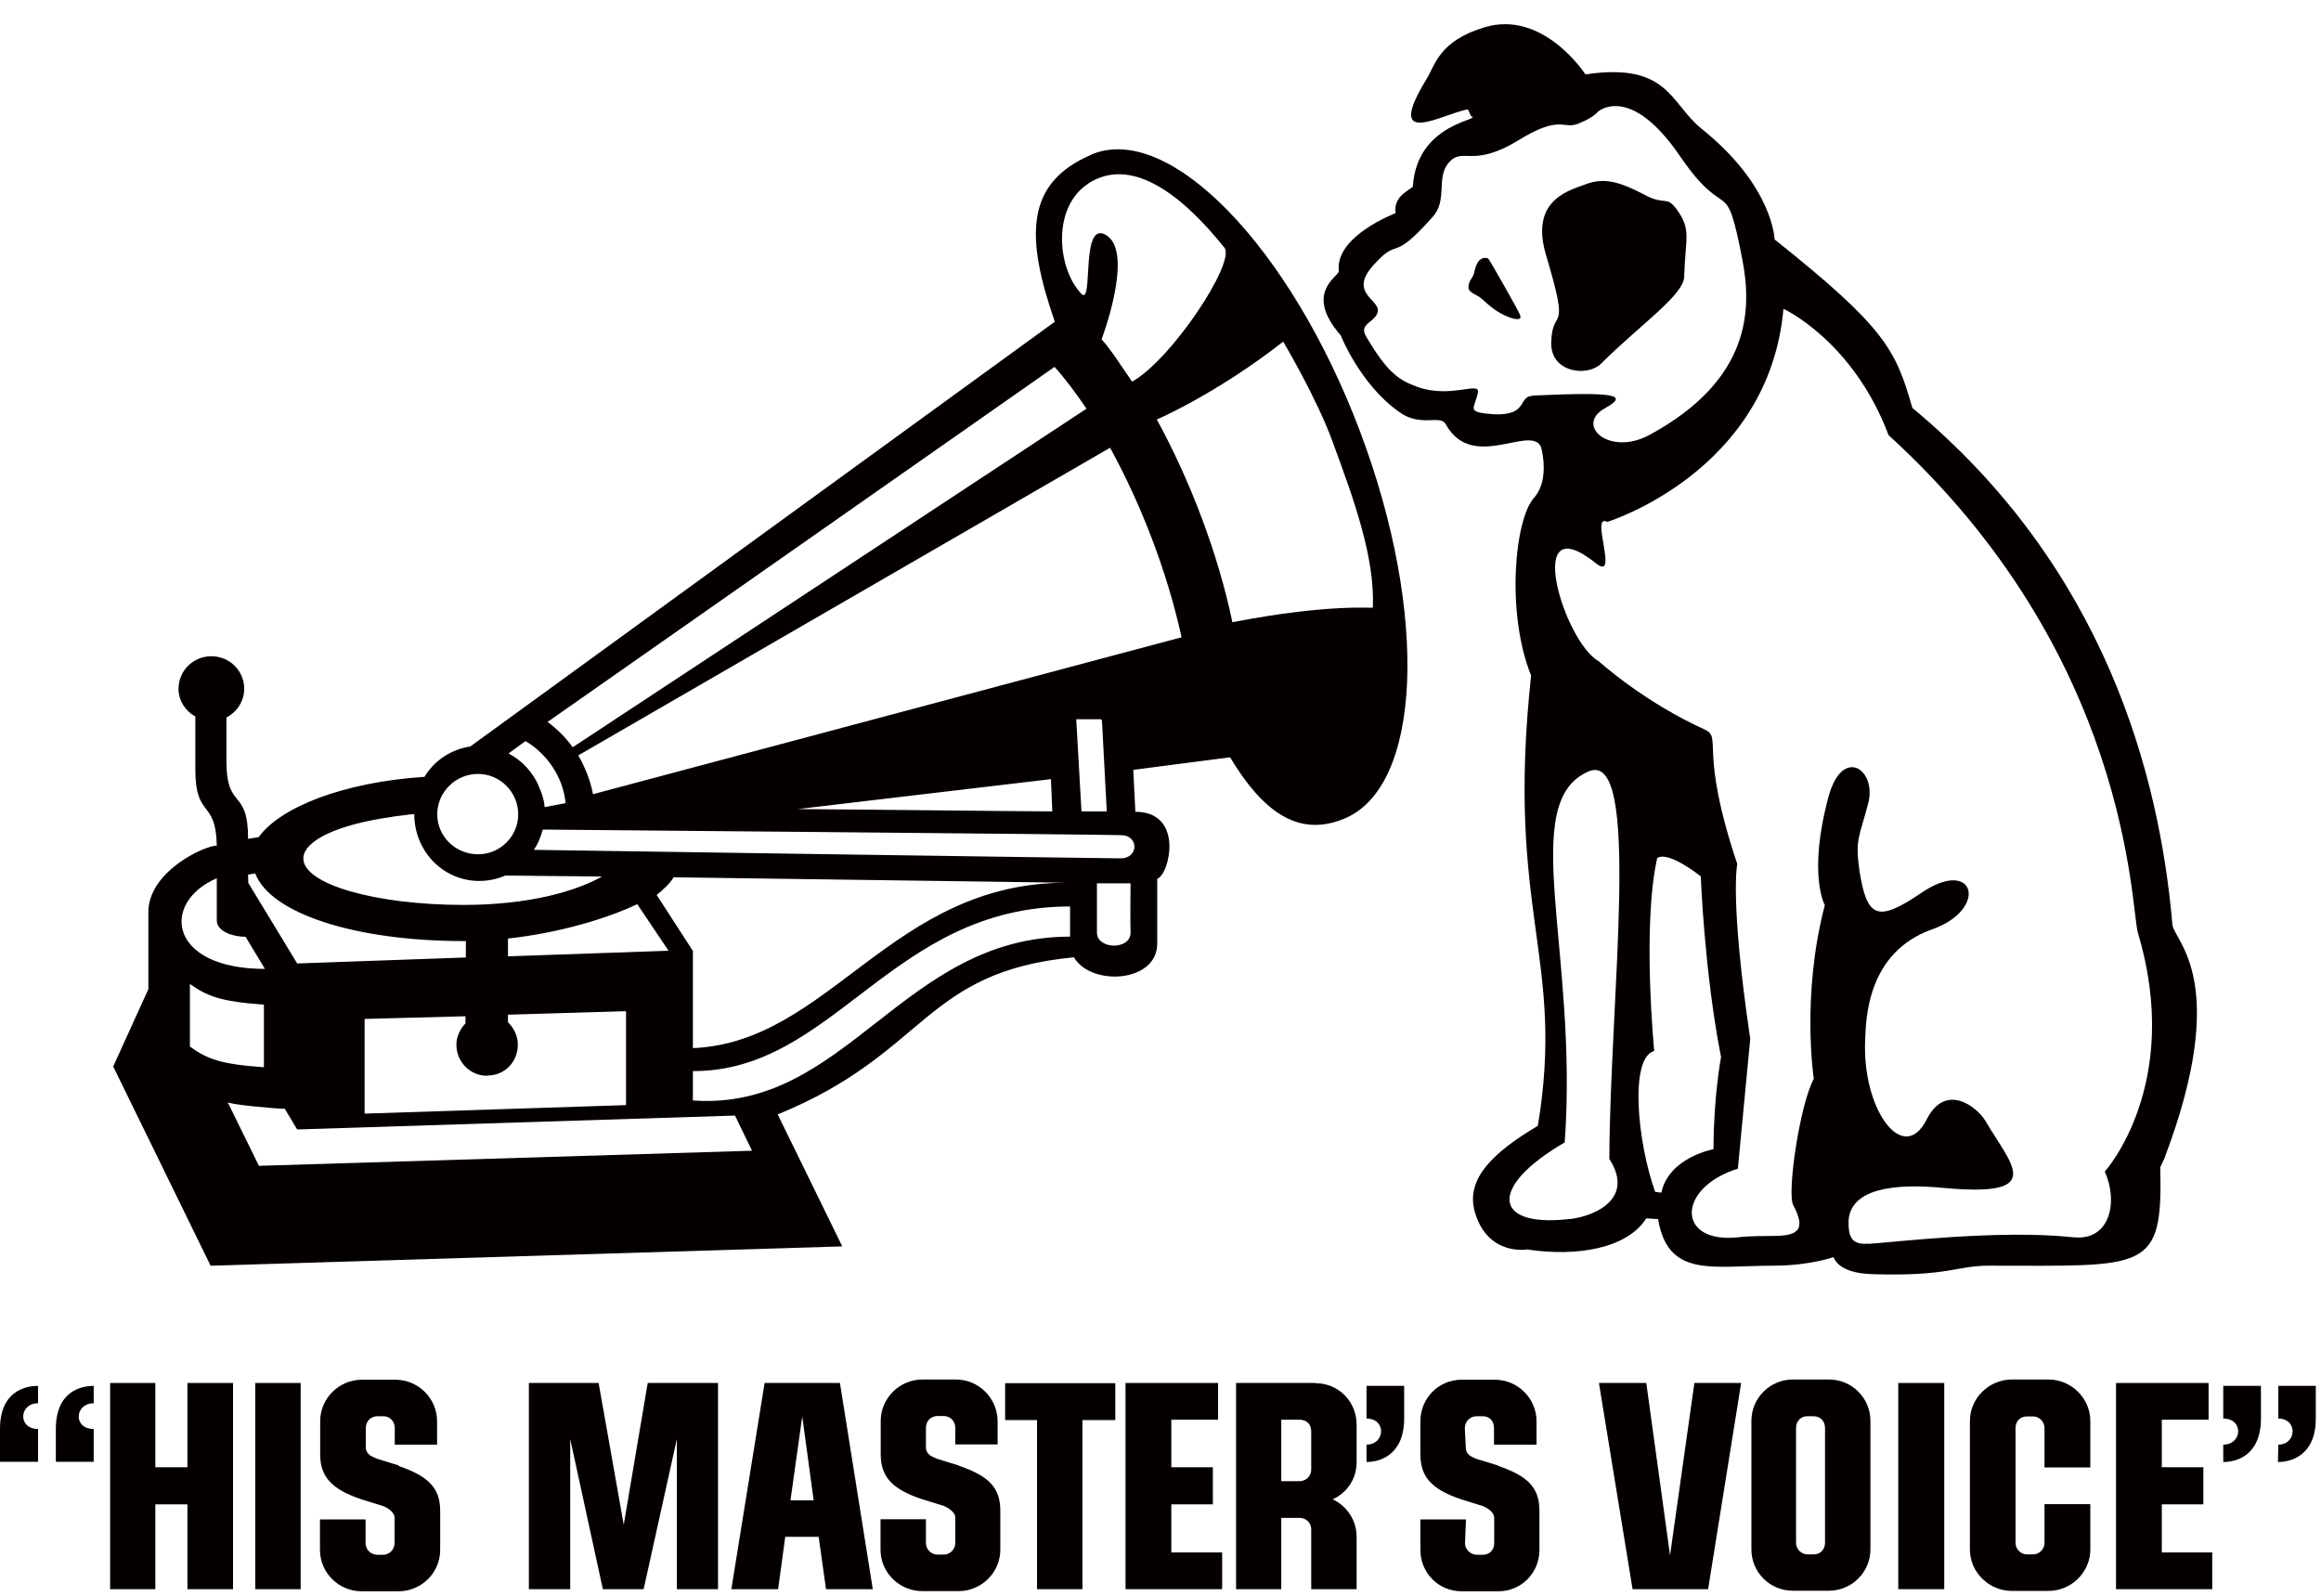
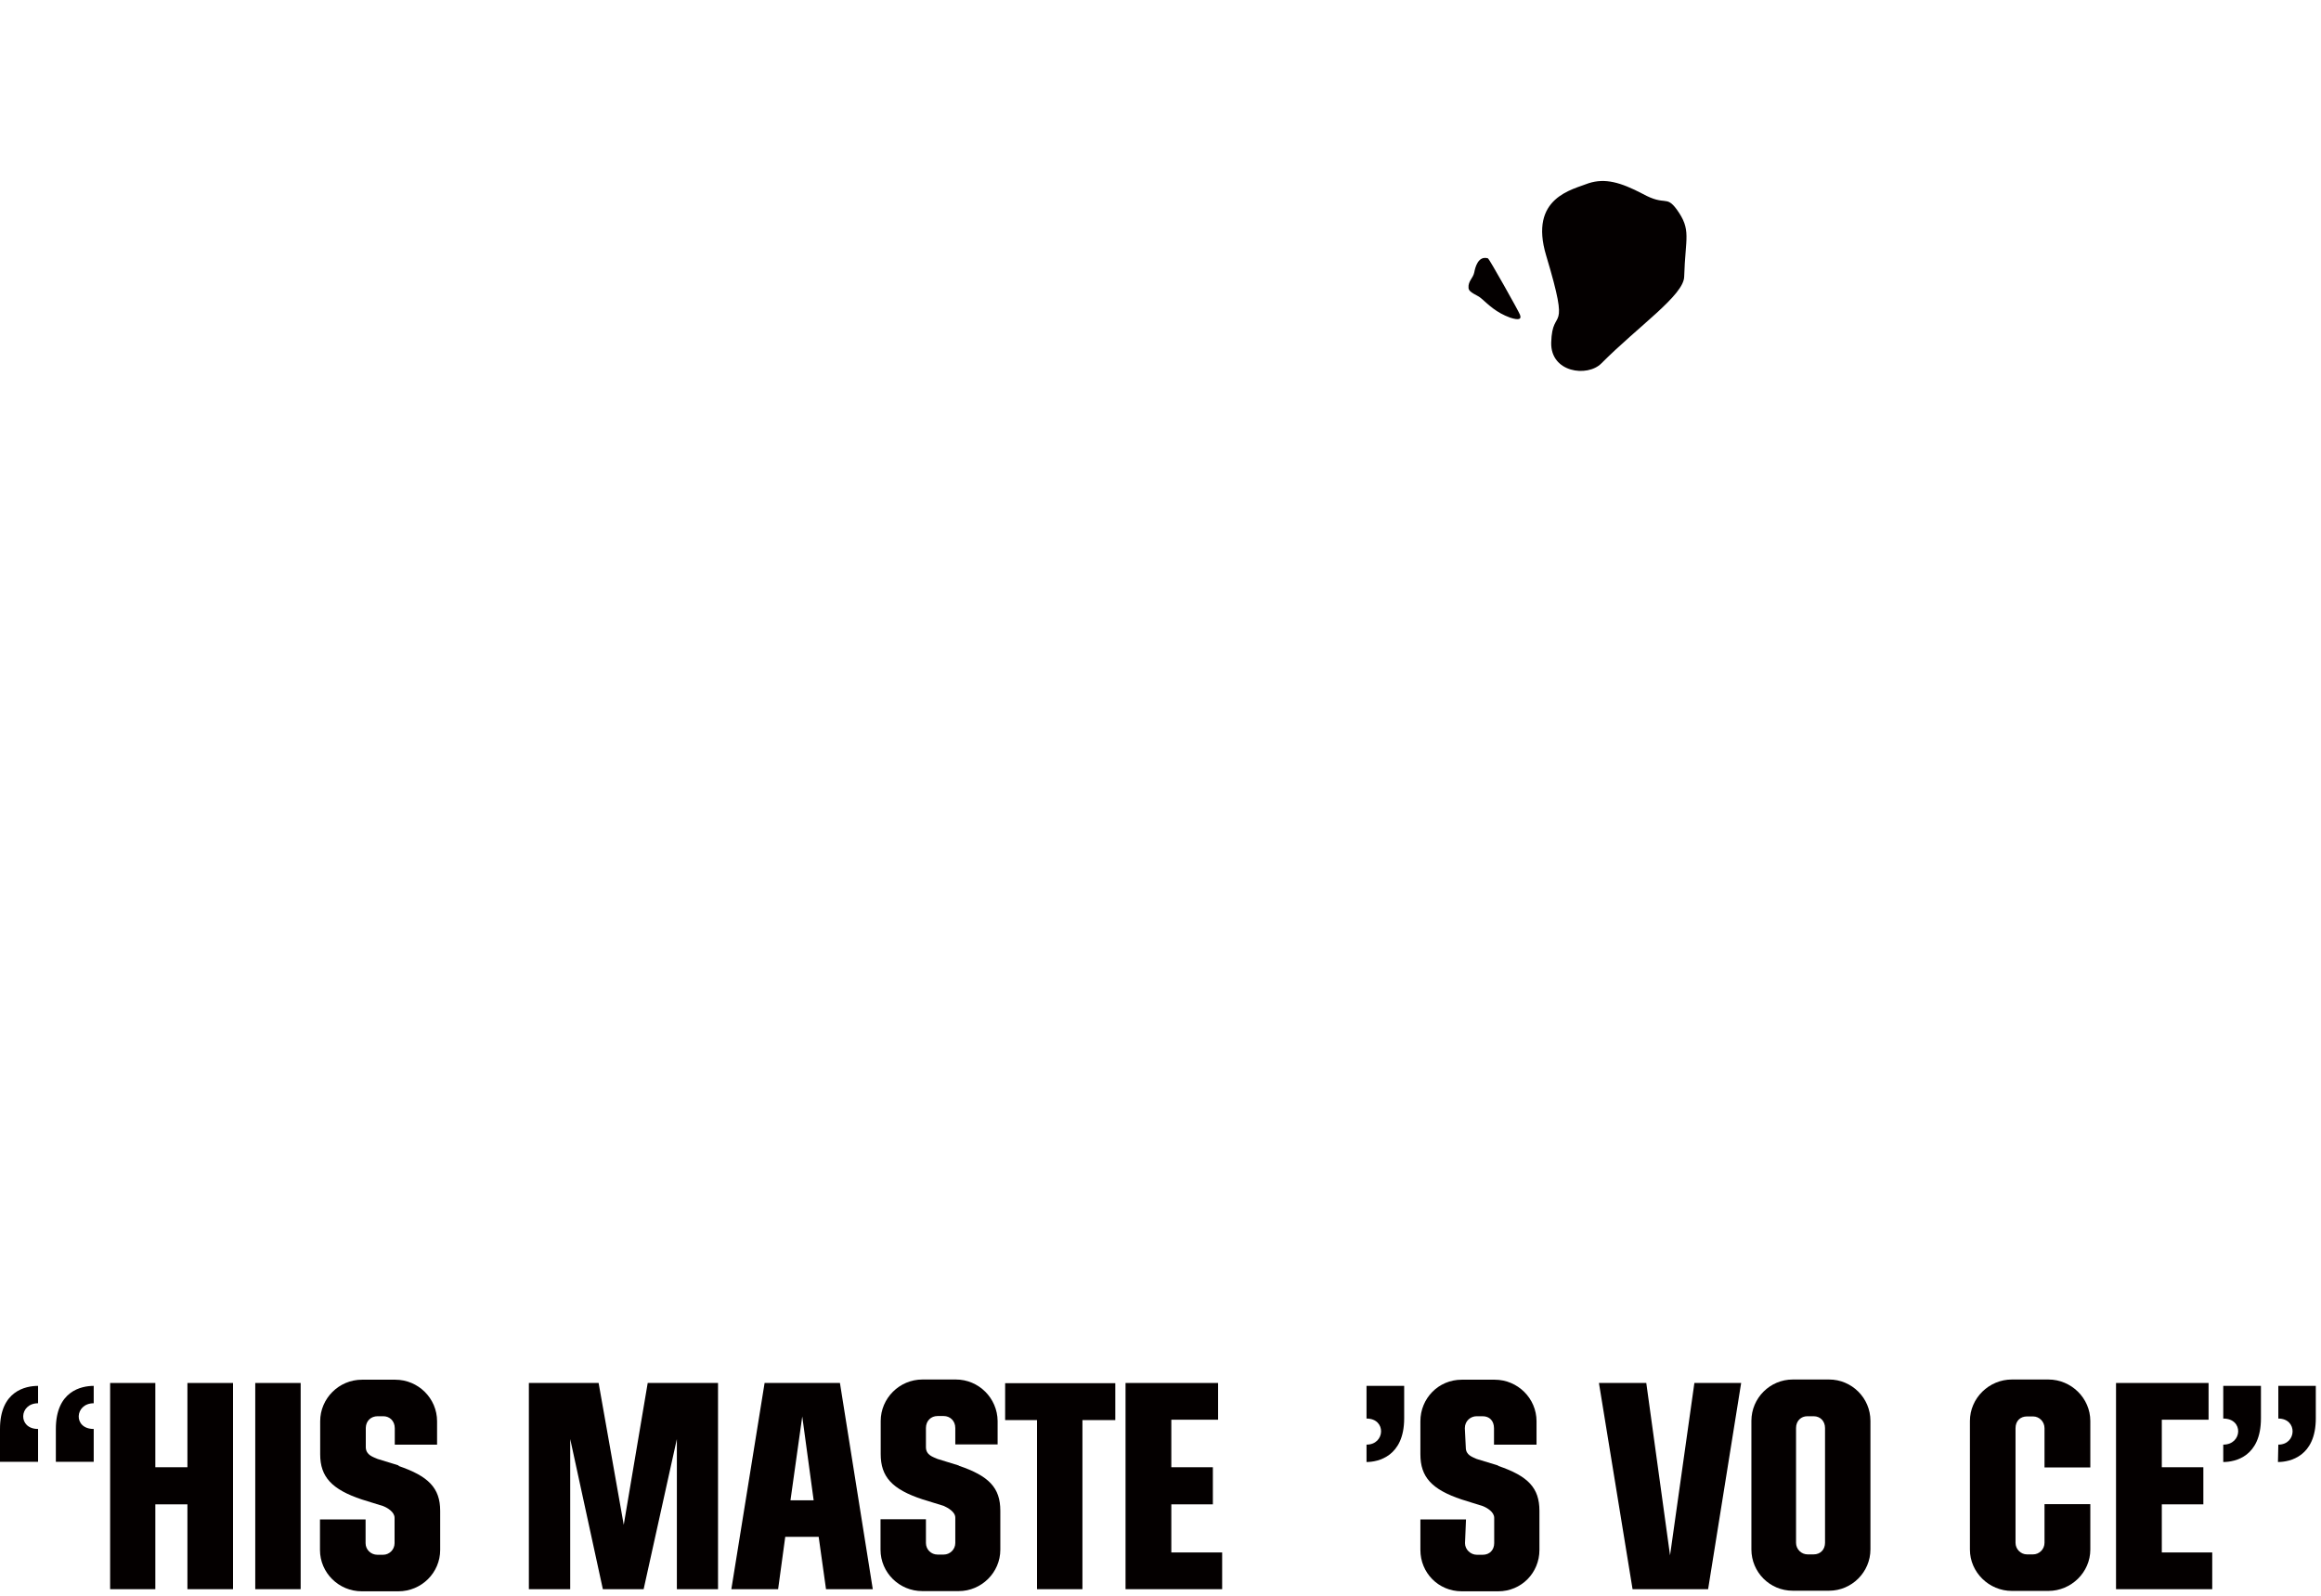
<svg xmlns="http://www.w3.org/2000/svg" width="80" height="55" viewBox="0 0 80 55" fill="none">
  <g clip-path="url(#clip0_7037_13005)">
-     <path d="M37.609 5.335C35.311 6.321 35.358 8.199 36.357 11.089L16.21 25.728C15.551 25.828 14.971 26.208 14.632 26.774C11.828 26.96 9.663 27.819 8.917 28.852L8.551 28.912C8.551 27.12 7.805 27.966 7.805 26.221V24.729C8.165 24.543 8.418 24.163 8.418 23.743C8.418 23.111 7.905 22.618 7.286 22.618C6.666 22.618 6.153 23.111 6.153 23.743C6.153 24.15 6.393 24.509 6.733 24.696V26.527C6.733 28.226 7.446 27.533 7.472 29.145C7.046 29.145 5.114 30.037 5.114 31.436V34.093L3.902 36.757L7.259 43.624L29.031 42.958L26.806 38.409C31.981 36.298 31.802 33.494 37.016 32.994C37.602 34.007 39.907 33.873 39.887 32.508V30.29C40.313 30.144 40.826 27.979 39.134 27.979L39.061 26.534L42.398 26.101C43.49 27.919 44.709 28.872 46.294 28.232C49.011 27.173 49.264 21.186 46.873 14.859C44.482 8.525 40.286 4.169 37.596 5.335M37.516 6.321C38.928 5.415 40.613 6.554 42.205 8.538C42.591 9.051 40.38 12.395 39.021 13.154C38.648 12.621 38.328 12.095 37.969 11.695C37.969 11.695 39.081 8.765 38.162 8.126C37.203 7.473 37.716 10.616 37.263 10.117C36.43 9.231 36.257 7.126 37.523 6.321M36.35 12.648C36.717 13.054 37.083 13.547 37.449 14.086L19.74 25.755C19.5 25.422 19.207 25.129 18.874 24.882L36.344 12.648H36.35ZM18.122 25.548C18.861 25.988 19.414 26.794 19.494 27.68L18.774 27.819C18.754 27.593 18.694 27.373 18.595 27.16C18.395 26.64 18.008 26.221 17.529 25.968L18.115 25.542L18.122 25.548ZM16.477 26.674C17.242 26.674 17.862 27.307 17.862 28.066C17.862 28.825 17.242 29.444 16.477 29.444C15.711 29.444 15.071 28.838 15.071 28.066C15.071 27.293 15.711 26.674 16.477 26.674ZM13.533 28.146C13.893 28.106 14.126 28.066 14.279 28.059C14.279 29.338 15.278 30.363 16.517 30.363C16.836 30.363 17.136 30.297 17.416 30.177L20.752 30.21C19.833 30.723 18.235 31.189 15.977 31.189C12.927 31.189 10.456 30.47 10.456 29.591C10.456 28.952 11.715 28.399 13.533 28.152M22.637 30.843C22.877 30.643 23.09 30.457 23.217 30.237L36.757 30.424C30.716 30.424 28.591 35.931 23.883 36.124V32.775L22.637 30.85V30.843ZM23.043 32.768L17.509 32.961V32.348C19.274 32.155 20.912 31.662 21.965 31.163L23.043 32.768ZM16.796 37.07C17.396 37.07 17.849 36.604 17.849 35.998C17.849 35.712 17.715 35.432 17.509 35.232V34.972L21.578 34.852V38.089L12.567 38.382V35.119L16.044 35.026V35.272C15.864 35.459 15.731 35.725 15.731 36.005C15.731 36.604 16.21 37.077 16.783 37.077M8.798 30.104C9.317 31.482 12.241 32.435 15.977 32.435H16.057V33.001L10.243 33.207L8.558 30.43C8.558 30.324 8.551 30.277 8.551 30.144L8.798 30.104ZM7.472 30.277V31.722C7.472 32.115 8.052 32.288 8.465 32.288L9.131 33.394C5.794 33.394 5.534 31.103 7.472 30.27M6.546 36.071V33.913C7.132 34.326 7.579 34.519 9.097 34.626V36.784C7.585 36.677 7.139 36.498 6.546 36.071ZM8.924 40.181L7.845 37.983C7.845 38.063 9.51 38.216 9.816 38.216L10.243 38.928L25.334 38.449L25.921 39.661L8.931 40.181H8.924ZM36.883 32.282C31.102 32.282 29.177 38.309 23.883 37.929V36.917C28.765 36.93 30.729 31.243 36.883 31.243V32.282ZM38.968 32.142C38.968 32.755 37.809 32.728 37.809 32.142V30.444H38.968C38.968 30.444 38.954 31.769 38.968 32.142ZM38.635 29.584C37.975 29.584 18.401 29.291 18.401 29.291C18.528 29.111 18.628 28.885 18.708 28.592C18.708 28.592 38.069 28.759 38.675 28.785C39.261 28.818 39.241 29.584 38.628 29.584M27.492 27.886L36.224 26.854L36.27 27.966C34.066 27.953 30.456 27.906 27.492 27.886ZM37.096 24.789H37.949L37.982 24.829L38.148 27.966H37.276L37.096 24.789ZM20.439 27.373C20.353 26.914 20.173 26.454 19.933 26.035L38.262 15.432C39.321 17.356 40.233 19.707 40.726 21.965L20.439 27.373ZM42.478 21.446C41.985 19.075 41.006 16.524 39.873 14.459C39.873 14.459 41.931 13.573 44.229 11.775C44.229 11.775 45.395 13.733 45.934 15.232C46.673 17.23 47.393 19.221 47.319 20.939C47.319 20.98 45.901 20.786 42.471 21.446" fill="#040000" />
    <path d="M51.289 8.905C50.943 8.798 50.843 9.238 50.817 9.378C50.777 9.591 50.597 9.684 50.617 9.924C50.63 10.097 50.923 10.157 51.07 10.297C51.309 10.503 51.562 10.77 52.055 10.949C52.348 11.043 52.455 11.009 52.388 10.843C52.348 10.729 51.329 8.918 51.289 8.905Z" fill="#040000" />
    <path d="M58.05 9.537C58.09 8.172 58.309 7.932 57.79 7.213C57.417 6.713 57.417 7.12 56.618 6.68C55.852 6.28 55.326 6.134 54.76 6.314C54.213 6.534 52.688 6.8 53.294 8.811C54.153 11.675 53.501 10.503 53.467 11.808C53.441 12.841 54.713 13.007 55.192 12.528C56.478 11.236 58.036 10.177 58.05 9.537Z" fill="#040000" />
-     <path d="M74.459 40.233L74.593 39.947C76.924 33.827 74.939 32.434 74.879 31.875C74.433 26.68 72.535 19.554 65.915 14.059C65.342 12.061 64.995 11.302 61.166 8.252C61.166 8.252 61.126 6.42 58.648 4.436C57.563 3.563 57.516 2.138 54.646 2.564C54.646 2.564 53.194 0.313 51.149 0.946C49.604 1.419 49.471 2.231 49.178 2.711C47.653 5.201 49.751 3.903 50.596 3.77L50.703 4.003C51.162 4.136 48.845 4.196 48.698 6.42C48.698 6.513 47.999 6.72 48.105 7.346C48.105 7.346 46.001 8.139 46.147 9.344C46.161 9.524 44.915 10.077 46.214 11.562C46.214 11.562 46.873 13.24 48.219 14.193C48.971 14.745 49.637 14.273 49.83 14.619C50.763 16.311 52.834 14.552 53.134 15.451C52.934 14.892 53.567 16.364 52.881 17.15C52.208 17.876 51.902 21.119 52.774 23.284C51.888 31.489 53.966 32.987 53.007 38.802C51.569 39.661 50.47 40.593 50.843 41.799C51.289 43.297 52.634 43.064 52.634 43.064C54.359 43.324 56.084 43.031 56.744 41.992L57.15 42.018C57.496 44.056 59.021 43.623 61.133 43.623C62.371 43.623 63.191 43.33 63.191 43.33C63.23 43.33 63.29 43.883 64.556 43.916C67.18 43.996 67.413 43.623 68.552 43.623C73.987 43.623 74.553 43.863 74.459 40.227M52.834 13.64C52.301 13.66 52.701 14.326 51.495 14.279C50.47 14.206 50.843 14.093 50.943 13.507C50.983 13.154 49.977 13.733 48.871 13.34C48.252 13.114 47.846 12.894 47.086 11.595C46.807 11.136 47.453 11.109 47.493 10.709C47.519 10.31 46.474 10.077 47.359 9.118C48.252 8.125 47.926 9.118 49.371 7.486C49.904 6.92 49.497 6.141 49.917 5.628C50.423 5.022 50.716 5.827 52.335 4.835C53.873 3.889 53.873 4.535 54.492 4.222C54.925 4.043 55.072 3.856 55.072 3.856C55.072 3.856 56.171 2.837 57.916 5.395C59.554 7.786 59.461 5.887 60.054 8.938C60.38 10.629 60.38 13.08 56.85 14.992C55.478 15.731 54.293 14.672 55.292 14.086C56.151 13.613 55.764 13.5 52.841 13.633M53.993 42.025C51.482 42.285 51.289 40.913 53.933 39.374C54.406 32.788 52.281 27.639 54.759 26.587C56.597 25.814 55.485 34.459 55.471 39.947C56.411 41.406 54.772 41.985 53.993 42.025ZM57.256 41.106L57.05 41.079C56.437 39.374 56.157 36.457 57.017 36.224C57.017 36.224 56.597 31.922 57.117 29.584C57.117 29.584 57.363 29.244 58.622 30.203C58.622 30.203 58.748 33.533 59.321 36.431C59.321 36.431 59.061 37.796 59.061 39.608C59.061 39.608 57.523 39.887 57.263 41.106M64.396 42.864C63.823 42.911 63.703 42.638 63.717 42.058C63.797 40.999 65.209 40.766 67.02 40.946C70.563 41.266 69.318 40.147 68.439 38.642C68.159 38.162 67.067 37.29 66.414 38.575C65.602 40.2 64.17 38.229 64.289 35.825C64.316 35.125 64.356 32.828 66.587 32.035C68.559 31.342 68.079 29.511 66.221 30.776C64.702 31.808 64.349 31.635 64.09 30.004C63.937 28.911 64.09 28.851 64.396 27.679C64.689 26.514 63.51 25.715 63.031 27.439C62.298 30.143 62.898 31.196 62.898 31.196C62.078 34.319 62.518 37.183 62.518 37.183C62.032 38.082 61.592 41.099 61.805 41.526C62.285 42.425 61.932 42.598 61.093 42.598C60.253 42.598 59.967 42.638 59.967 42.638C57.782 42.911 57.763 40.946 59.9 40.28L60.327 35.804C59.614 30.983 59.88 29.777 59.88 29.777C58.562 25.861 59.361 25.441 58.782 25.155C56.65 24.196 55.105 22.791 55.105 22.791C53.906 22.131 52.461 17.356 55.025 19.427C55.811 20.04 54.792 17.663 55.398 17.989C55.398 17.989 60.973 16.27 61.472 10.643C61.472 10.643 63.87 11.742 65.095 14.998C73.414 22.571 73.44 31.249 73.687 32.148C75.259 37.383 72.548 40.38 72.548 40.38C73.014 41.412 72.741 42.771 71.476 42.645C68.925 42.371 65.335 42.811 64.403 42.871" fill="#040000" />
    <path d="M26.354 47.666L25.208 54.773H26.82L27.066 52.968H28.218L28.471 54.773H30.083L28.951 47.666H26.347H26.354ZM27.246 51.709L27.652 48.819L28.045 51.709H27.246Z" fill="#040000" />
    <path d="M0 49.251V50.383H1.312V49.251C0.606 49.251 0.653 48.365 1.312 48.365V47.766C0.886 47.766 0 47.939 0 49.251Z" fill="#040000" />
    <path d="M33.047 50.51L32.314 50.284C32.168 50.217 31.915 50.157 31.915 49.877V49.218C31.915 48.965 32.095 48.805 32.314 48.805H32.528C32.741 48.805 32.927 48.965 32.927 49.218V49.784H34.386V48.978C34.379 48.186 33.733 47.546 32.947 47.546H31.795C31.002 47.546 30.356 48.192 30.356 48.978V50.117C30.356 50.896 30.743 51.329 31.795 51.676L32.528 51.902C32.661 51.962 32.927 52.102 32.927 52.308V53.181C32.927 53.407 32.741 53.58 32.528 53.58H32.314C32.095 53.58 31.915 53.407 31.915 53.181V52.362H30.35V53.414C30.35 54.2 30.996 54.839 31.788 54.839H33.047C33.826 54.839 34.479 54.2 34.479 53.414V52.069C34.479 51.276 34.086 50.87 33.047 50.517" fill="#040000" />
    <path d="M6.46 50.57H5.354V47.666H3.796V54.773H5.354V51.849H6.46V54.773H8.032V47.666H6.46V50.57Z" fill="#040000" />
    <path d="M21.499 52.555L20.633 47.666H18.229V54.773H19.654V49.598L20.779 54.773H22.185L23.33 49.598V54.773H24.749V47.666H22.325L21.499 52.555Z" fill="#040000" />
    <path d="M1.925 49.251V50.383H3.23V49.251C2.511 49.251 2.571 48.365 3.23 48.365V47.766C2.811 47.766 1.925 47.939 1.925 49.251Z" fill="#040000" />
    <path d="M34.645 48.945H35.744V54.773H37.309V48.945H38.442V47.673H34.645V48.945Z" fill="#040000" />
    <path d="M10.363 47.666H8.798V54.773H10.363V47.666Z" fill="#040000" />
    <path d="M13.747 50.51L13.014 50.284C12.867 50.217 12.621 50.157 12.608 49.891V49.212C12.614 48.965 12.794 48.812 13.014 48.812H13.214C13.427 48.812 13.607 48.972 13.607 49.225V49.791H15.065V48.985C15.065 48.193 14.413 47.553 13.627 47.553H12.475C11.682 47.553 11.036 48.199 11.036 48.985V50.124C11.036 50.903 11.436 51.336 12.475 51.682L13.207 51.909C13.354 51.969 13.6 52.109 13.6 52.315V53.188C13.6 53.414 13.414 53.587 13.207 53.587H13.007C12.788 53.587 12.601 53.414 12.601 53.188V52.368H11.029V53.421C11.029 54.207 11.675 54.846 12.468 54.846H13.733C14.526 54.846 15.172 54.207 15.172 53.421V52.075C15.172 51.283 14.766 50.877 13.733 50.524" fill="#040000" />
    <path d="M72.049 50.57V48.978C72.049 48.186 71.389 47.546 70.603 47.546H69.345C68.559 47.546 67.899 48.186 67.899 48.978V53.407C67.899 54.193 68.559 54.833 69.345 54.833H70.603C71.389 54.833 72.049 54.193 72.049 53.407V51.842H70.47V53.174C70.47 53.401 70.284 53.574 70.077 53.574H69.864C69.658 53.574 69.471 53.401 69.471 53.174V49.225C69.471 48.965 69.644 48.819 69.864 48.819H70.077C70.284 48.819 70.47 48.992 70.47 49.225V50.577H72.049V50.57Z" fill="#040000" />
    <path d="M57.563 53.607L56.744 47.666H55.112L56.271 54.773H58.875L60.014 47.666H58.402L57.563 53.607Z" fill="#040000" />
-     <path d="M67.014 47.666H65.429V54.773H67.014V47.666Z" fill="#040000" />
+     <path d="M67.014 47.666H65.429H67.014V47.666Z" fill="#040000" />
    <path d="M74.513 51.849H75.945V50.57H74.513V48.932H76.125V47.666H72.935V54.773H76.251V53.507H74.513V51.849Z" fill="#040000" />
    <path d="M40.373 51.849H41.805V50.57H40.373V48.932H41.985V47.666H38.795V54.773H42.125V53.507H40.373V51.849Z" fill="#040000" />
    <path d="M63.044 47.546H61.792C61.007 47.546 60.367 48.186 60.367 48.972V53.401C60.367 54.187 61 54.826 61.792 54.826H63.044C63.824 54.826 64.47 54.187 64.47 53.401V48.972C64.47 48.179 63.824 47.546 63.044 47.546ZM62.905 53.174C62.905 53.401 62.752 53.574 62.512 53.574H62.305C62.092 53.574 61.906 53.401 61.906 53.174V49.218C61.906 48.965 62.086 48.812 62.292 48.812H62.512C62.745 48.812 62.905 48.985 62.905 49.218V53.174Z" fill="#040000" />
    <path d="M51.635 50.51L50.896 50.284C50.756 50.217 50.523 50.157 50.523 49.891L50.49 49.225C50.49 48.972 50.69 48.812 50.896 48.812H51.103C51.342 48.812 51.495 48.972 51.495 49.225V49.791H52.961V48.985C52.961 48.193 52.308 47.553 51.522 47.553H50.383C49.577 47.553 48.958 48.199 48.958 48.985V50.124C48.958 50.903 49.344 51.336 50.383 51.682L51.109 51.909C51.256 51.969 51.502 52.109 51.502 52.315V53.188C51.502 53.414 51.349 53.587 51.109 53.587H50.903C50.696 53.587 50.496 53.414 50.496 53.188L50.53 52.368H48.958V53.421C48.958 54.207 49.577 54.846 50.383 54.846H51.642C52.441 54.846 53.061 54.207 53.061 53.421V52.075C53.061 51.283 52.674 50.877 51.642 50.524" fill="#040000" />
    <path d="M76.631 48.892C77.344 48.892 77.29 49.791 76.631 49.791V50.39C77.05 50.39 77.93 50.197 77.93 48.885V47.766H76.631V48.885V48.892Z" fill="#040000" />
-     <path d="M45.342 47.666H42.605V54.773H44.163V52.315H44.789C45.029 52.315 45.195 52.495 45.195 52.708V54.773H46.76V52.968C46.76 52.408 46.434 51.909 45.934 51.676C46.434 51.449 46.76 50.963 46.76 50.397V49.098C46.76 48.312 46.141 47.673 45.342 47.673M45.195 50.65C45.195 50.863 45.029 51.05 44.789 51.05H44.163V48.932H44.789C45.029 48.932 45.195 49.078 45.195 49.338V50.657V50.65Z" fill="#040000" />
    <path d="M47.101 48.892C47.793 48.892 47.747 49.791 47.101 49.791V50.39C47.5 50.39 48.399 50.197 48.399 48.885V47.766H47.101V48.885V48.892Z" fill="#040000" />
    <path d="M78.529 48.892C79.202 48.892 79.168 49.791 78.529 49.791L78.516 50.39C78.929 50.39 79.821 50.197 79.821 48.885V47.766H78.529V48.885V48.892Z" fill="#040000" />
  </g>
  <defs>
    <clipPath id="clip0_7037_13005">
      <rect width="79.821" height="54" fill="white" transform="translate(0 0.833)" />
    </clipPath>
  </defs>
</svg>